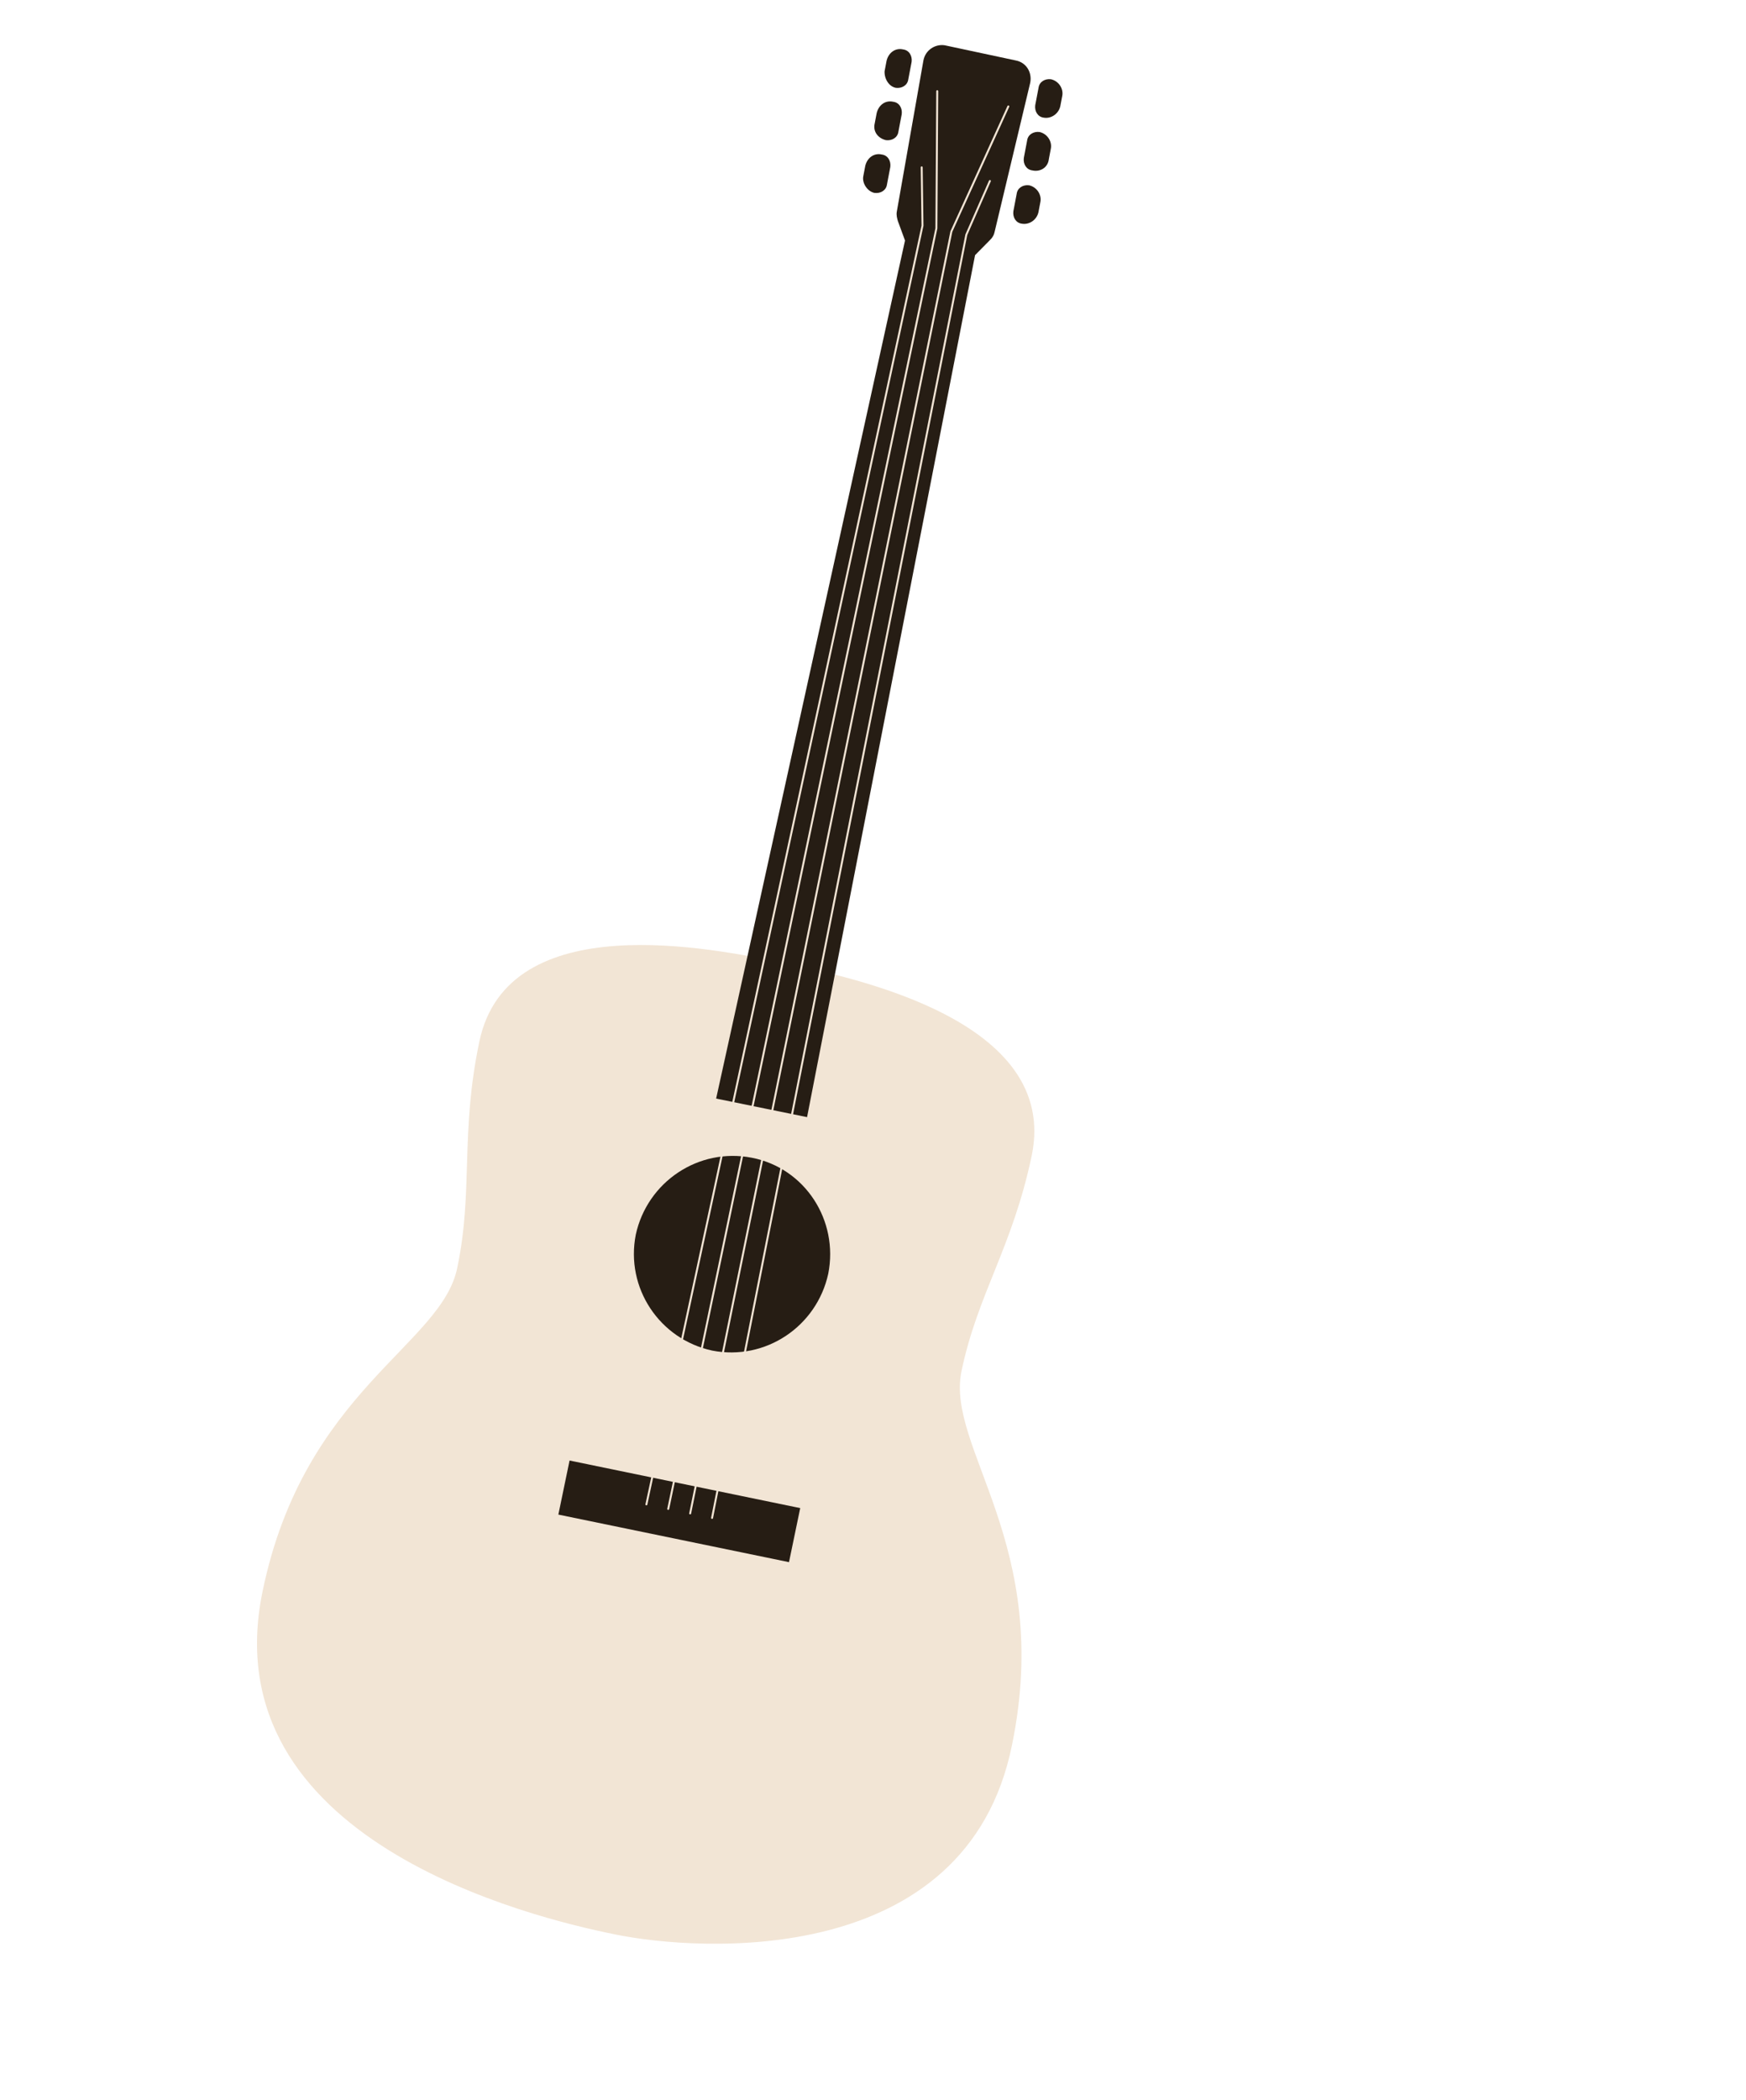
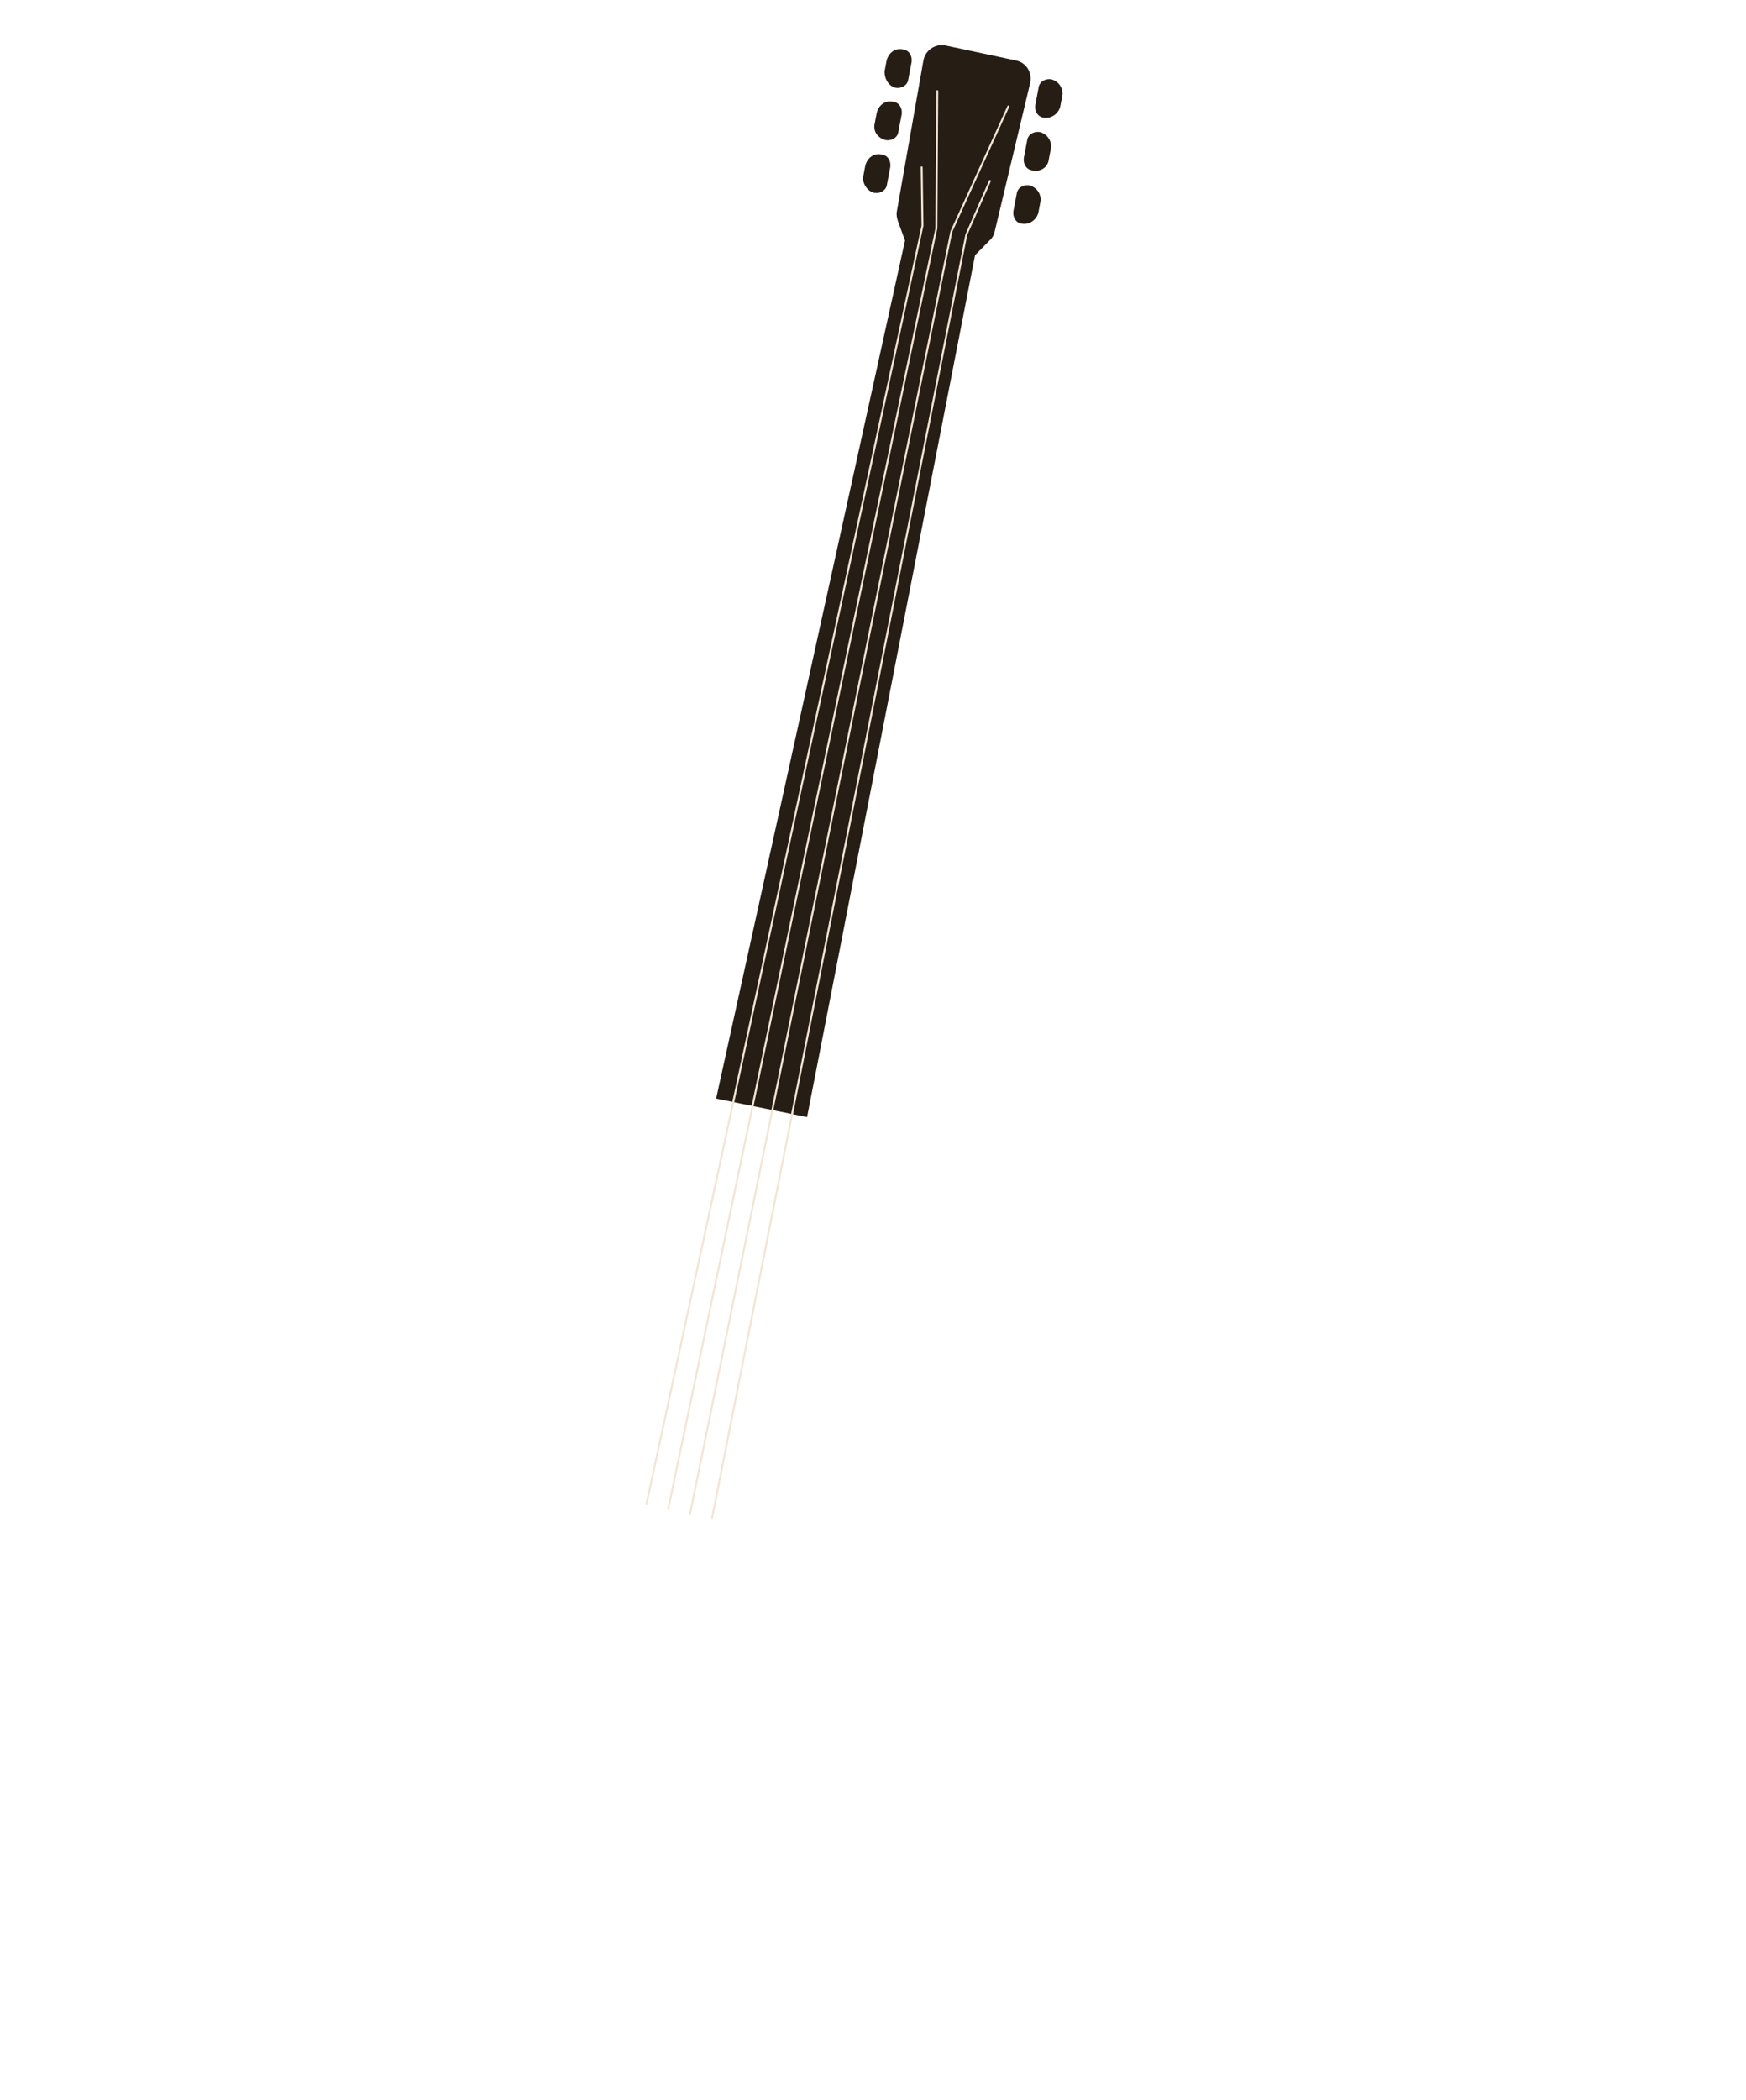
<svg xmlns="http://www.w3.org/2000/svg" width="307" height="369" viewBox="0 0 307 369" fill="none">
-   <path d="M108.163 339.919C93.56 336.981 37.085 323.372 46.176 279.602C53.461 244.322 77.748 236.377 80.412 222.714C83.248 209.146 80.883 199.236 84.282 183.043C89.273 159.146 125.466 166.653 137.792 169.226C150.118 171.799 186.31 179.306 181.415 203.031C178.016 219.224 171.902 227.348 169.066 240.916C166.23 254.484 185.217 271.395 177.932 306.675C169.927 346.075 122.939 342.953 108.163 339.919Z" fill="#F2E5D5" />
  <path d="M125.918 193.042L159.129 42.265L157.877 38.855C157.725 38.319 157.574 37.782 157.69 37.169L162.366 10.619C162.716 8.78 164.441 7.707 166.106 7.957L178.594 10.622C180.431 10.967 181.497 12.692 181.147 14.531L174.904 40.66C174.787 41.273 174.498 41.79 174.038 42.211L171.446 44.835L141.907 196.303L125.918 193.042Z" fill="#261D14" />
  <path d="M183.512 20.672C182.459 20.537 181.888 19.541 182.025 18.487L182.609 15.421C182.747 14.367 183.744 13.792 184.797 13.926C186.194 14.252 187.013 15.613 186.779 16.839L186.429 18.679C186.099 20.078 184.737 20.902 183.512 20.672Z" fill="#261D14" />
  <path d="M181.504 29.941C180.451 29.807 179.88 28.81 180.017 27.756L180.601 24.69C180.738 23.636 181.736 23.061 182.789 23.196C184.186 23.522 185.005 24.882 184.771 26.109L184.421 27.949C184.263 29.444 182.901 30.267 181.504 29.941Z" fill="#261D14" />
  <path d="M179.668 39.307C178.615 39.172 178.044 38.176 178.181 37.122L178.765 34.055C178.903 33.001 179.9 32.426 180.953 32.561C182.35 32.887 183.169 34.248 182.935 35.474L182.585 37.314C182.255 38.713 180.893 39.537 179.668 39.307Z" fill="#261D14" />
-   <path d="M157.519 15.435C158.572 15.569 159.569 14.994 159.706 13.94L160.291 10.874C160.428 9.82 159.857 8.823 158.804 8.689C157.407 8.363 156.217 9.283 155.887 10.682L155.537 12.521C155.475 13.844 156.294 15.205 157.519 15.435Z" fill="#261D14" />
+   <path d="M157.519 15.435C158.572 15.569 159.569 14.994 159.706 13.94L160.291 10.874C160.428 9.82 159.857 8.823 158.804 8.689C157.407 8.363 156.217 9.283 155.887 10.682L155.537 12.521C155.475 13.844 156.294 15.205 157.519 15.435" fill="#261D14" />
  <path d="M155.779 24.63C156.832 24.764 157.83 24.19 157.967 23.136L158.551 20.069C158.688 19.015 158.117 18.019 157.064 17.884C155.668 17.558 154.477 18.478 154.147 19.877L153.797 21.717C153.467 23.116 154.383 24.304 155.779 24.63Z" fill="#261D14" />
  <path d="M153.771 33.9C154.824 34.034 155.822 33.459 155.959 32.405L156.543 29.339C156.68 28.285 156.109 27.288 155.056 27.154C153.66 26.828 152.47 27.747 152.14 29.146L151.789 30.986C151.556 32.213 152.547 33.669 153.771 33.9Z" fill="#261D14" />
-   <path d="M145.632 223.819C143.612 233.096 134.591 239.151 125.231 237.328C115.967 235.333 109.943 226.322 111.791 216.949C113.812 207.672 122.832 201.617 132.192 203.44C141.552 205.263 147.481 214.446 145.632 223.819Z" fill="#261D14" />
-   <path d="M140.702 265.005L100.147 256.646L98.176 266.145L138.73 274.503L140.702 265.005Z" fill="#261D14" />
  <path d="M113.655 264.353L162.202 39.656L162.062 29.408" stroke="#F2E5D5" stroke-width="0.345" stroke-miterlimit="10" stroke-linecap="round" />
  <path d="M117.493 265.147L164.646 40.119L164.797 16.021" stroke="#F2E5D5" stroke-width="0.345" stroke-miterlimit="10" stroke-linecap="round" />
  <path d="M121.352 265.938L167.278 40.692L177.295 18.705" stroke="#F2E5D5" stroke-width="0.345" stroke-miterlimit="10" stroke-linecap="round" />
  <path d="M125.205 266.729L169.909 41.247L174.052 31.805" stroke="#F2E5D5" stroke-width="0.345" stroke-miterlimit="10" stroke-linecap="round" />
</svg>